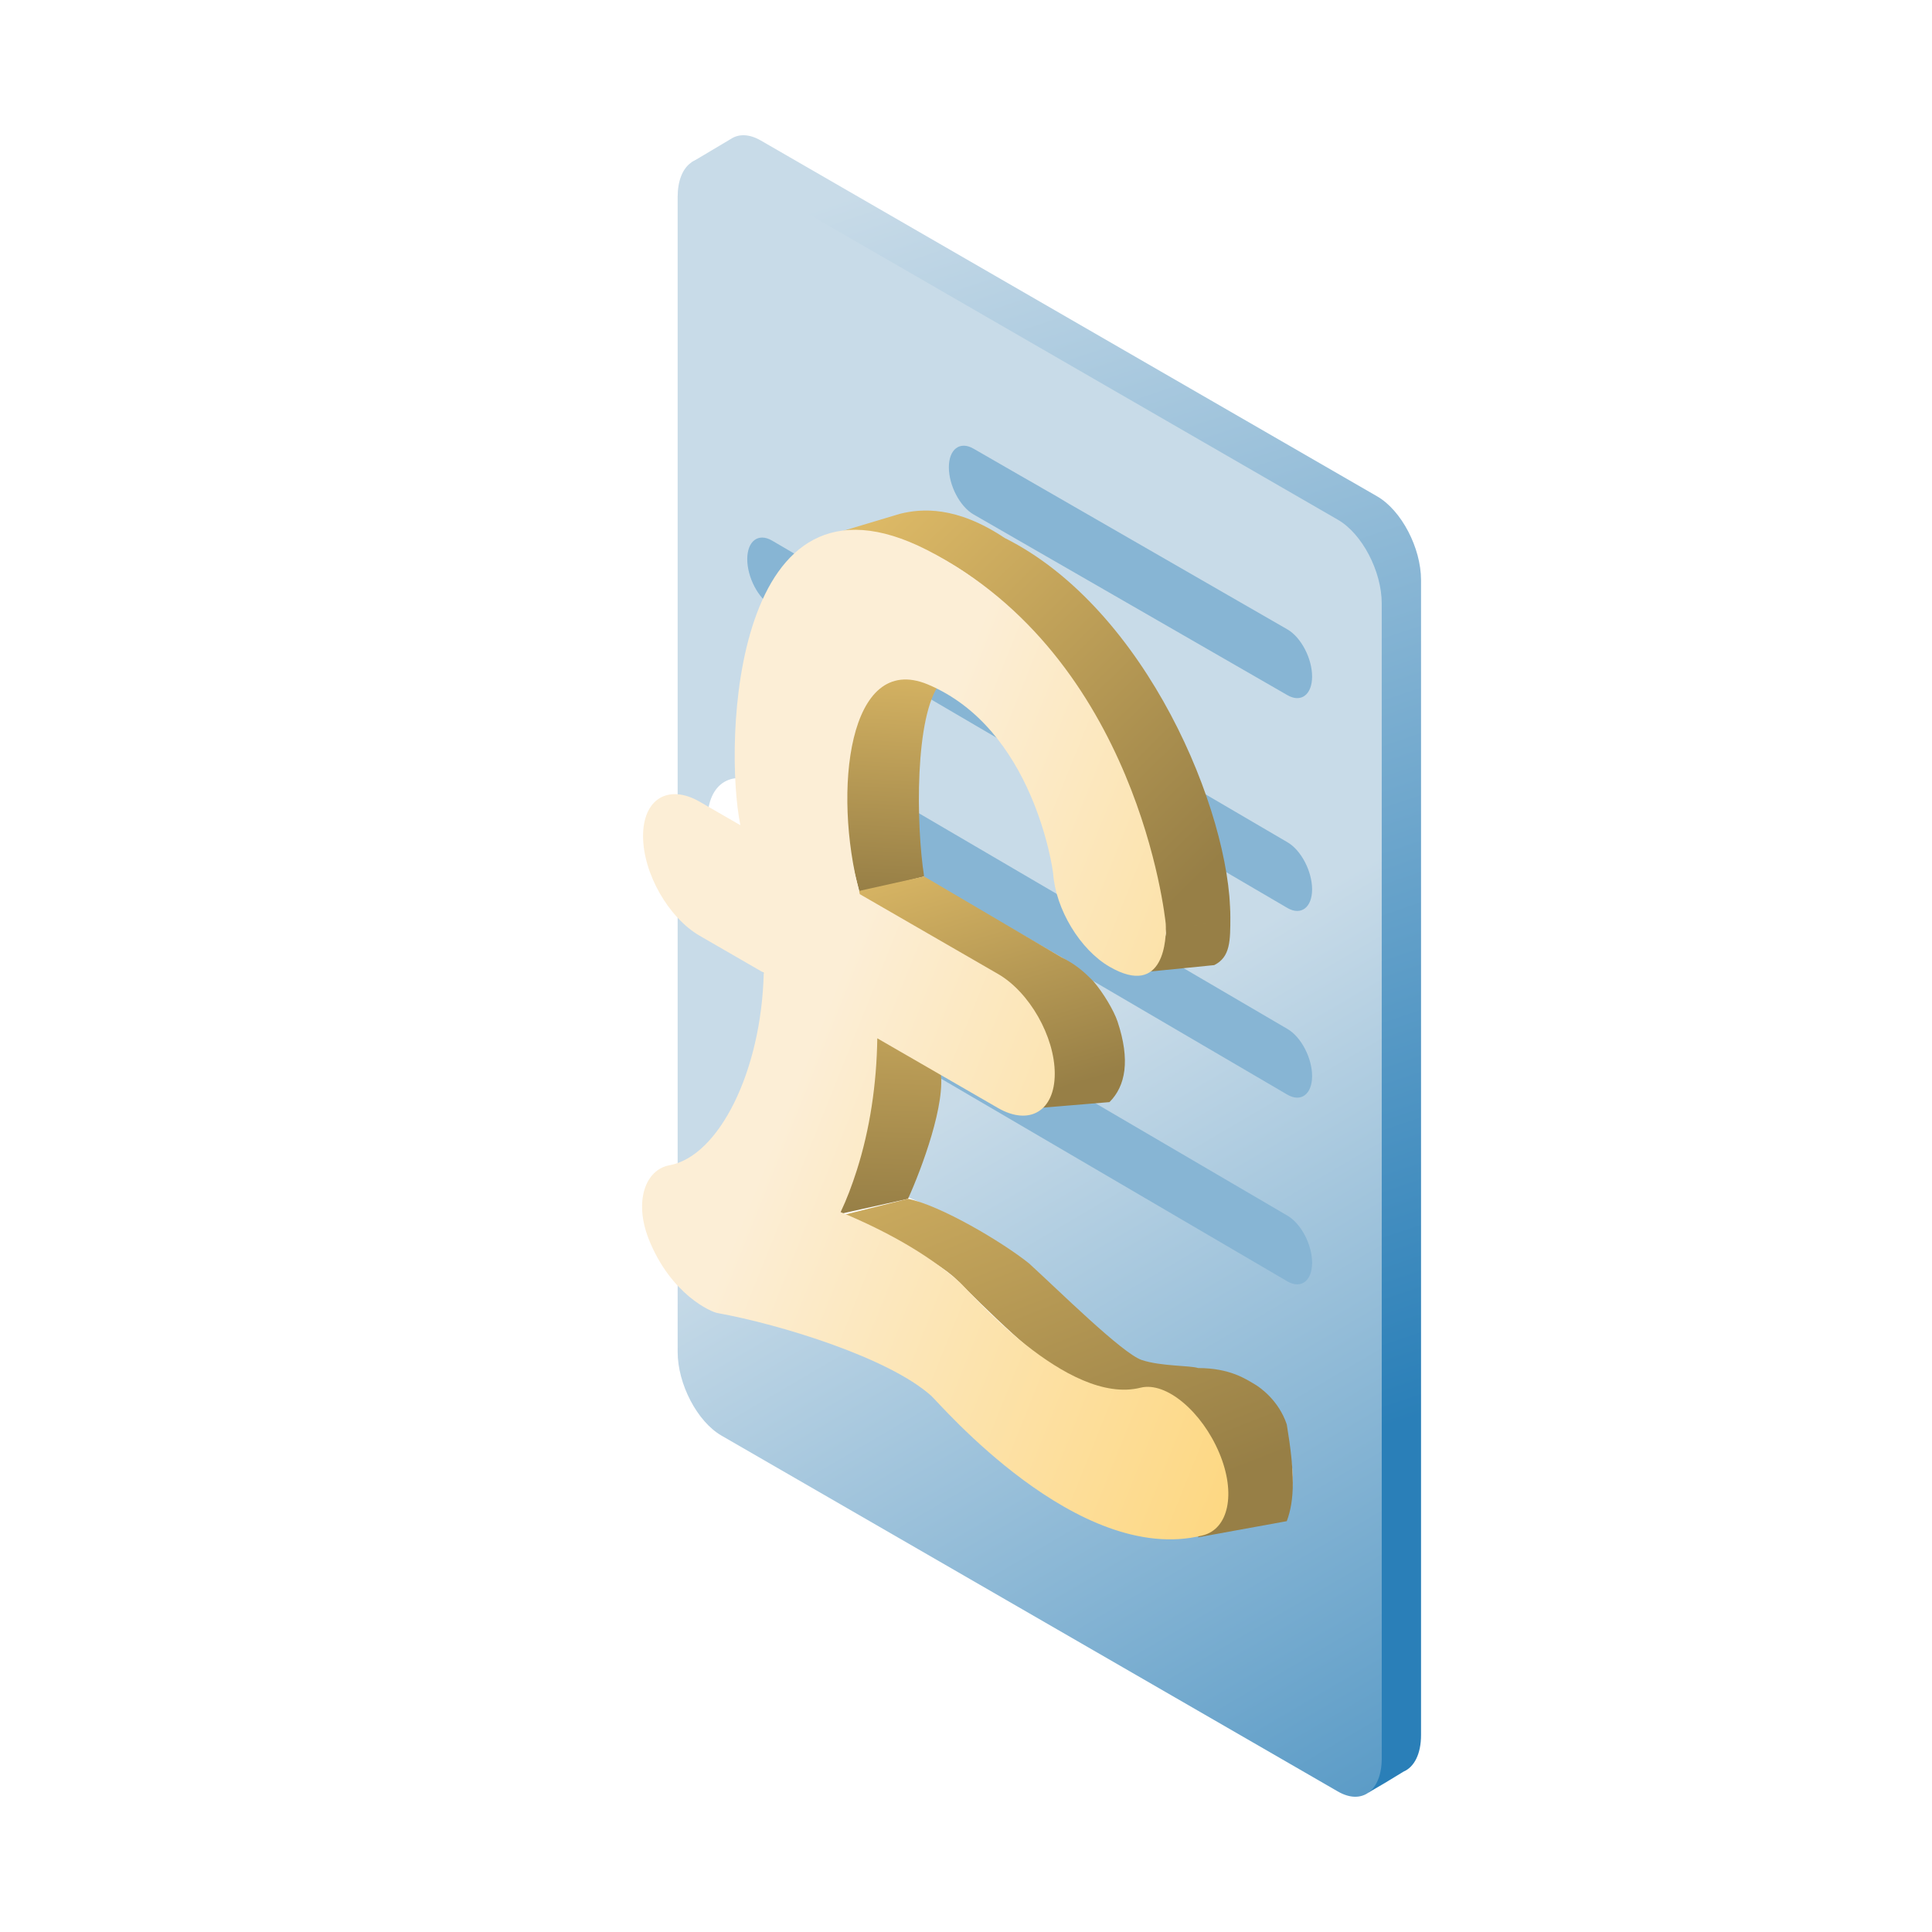
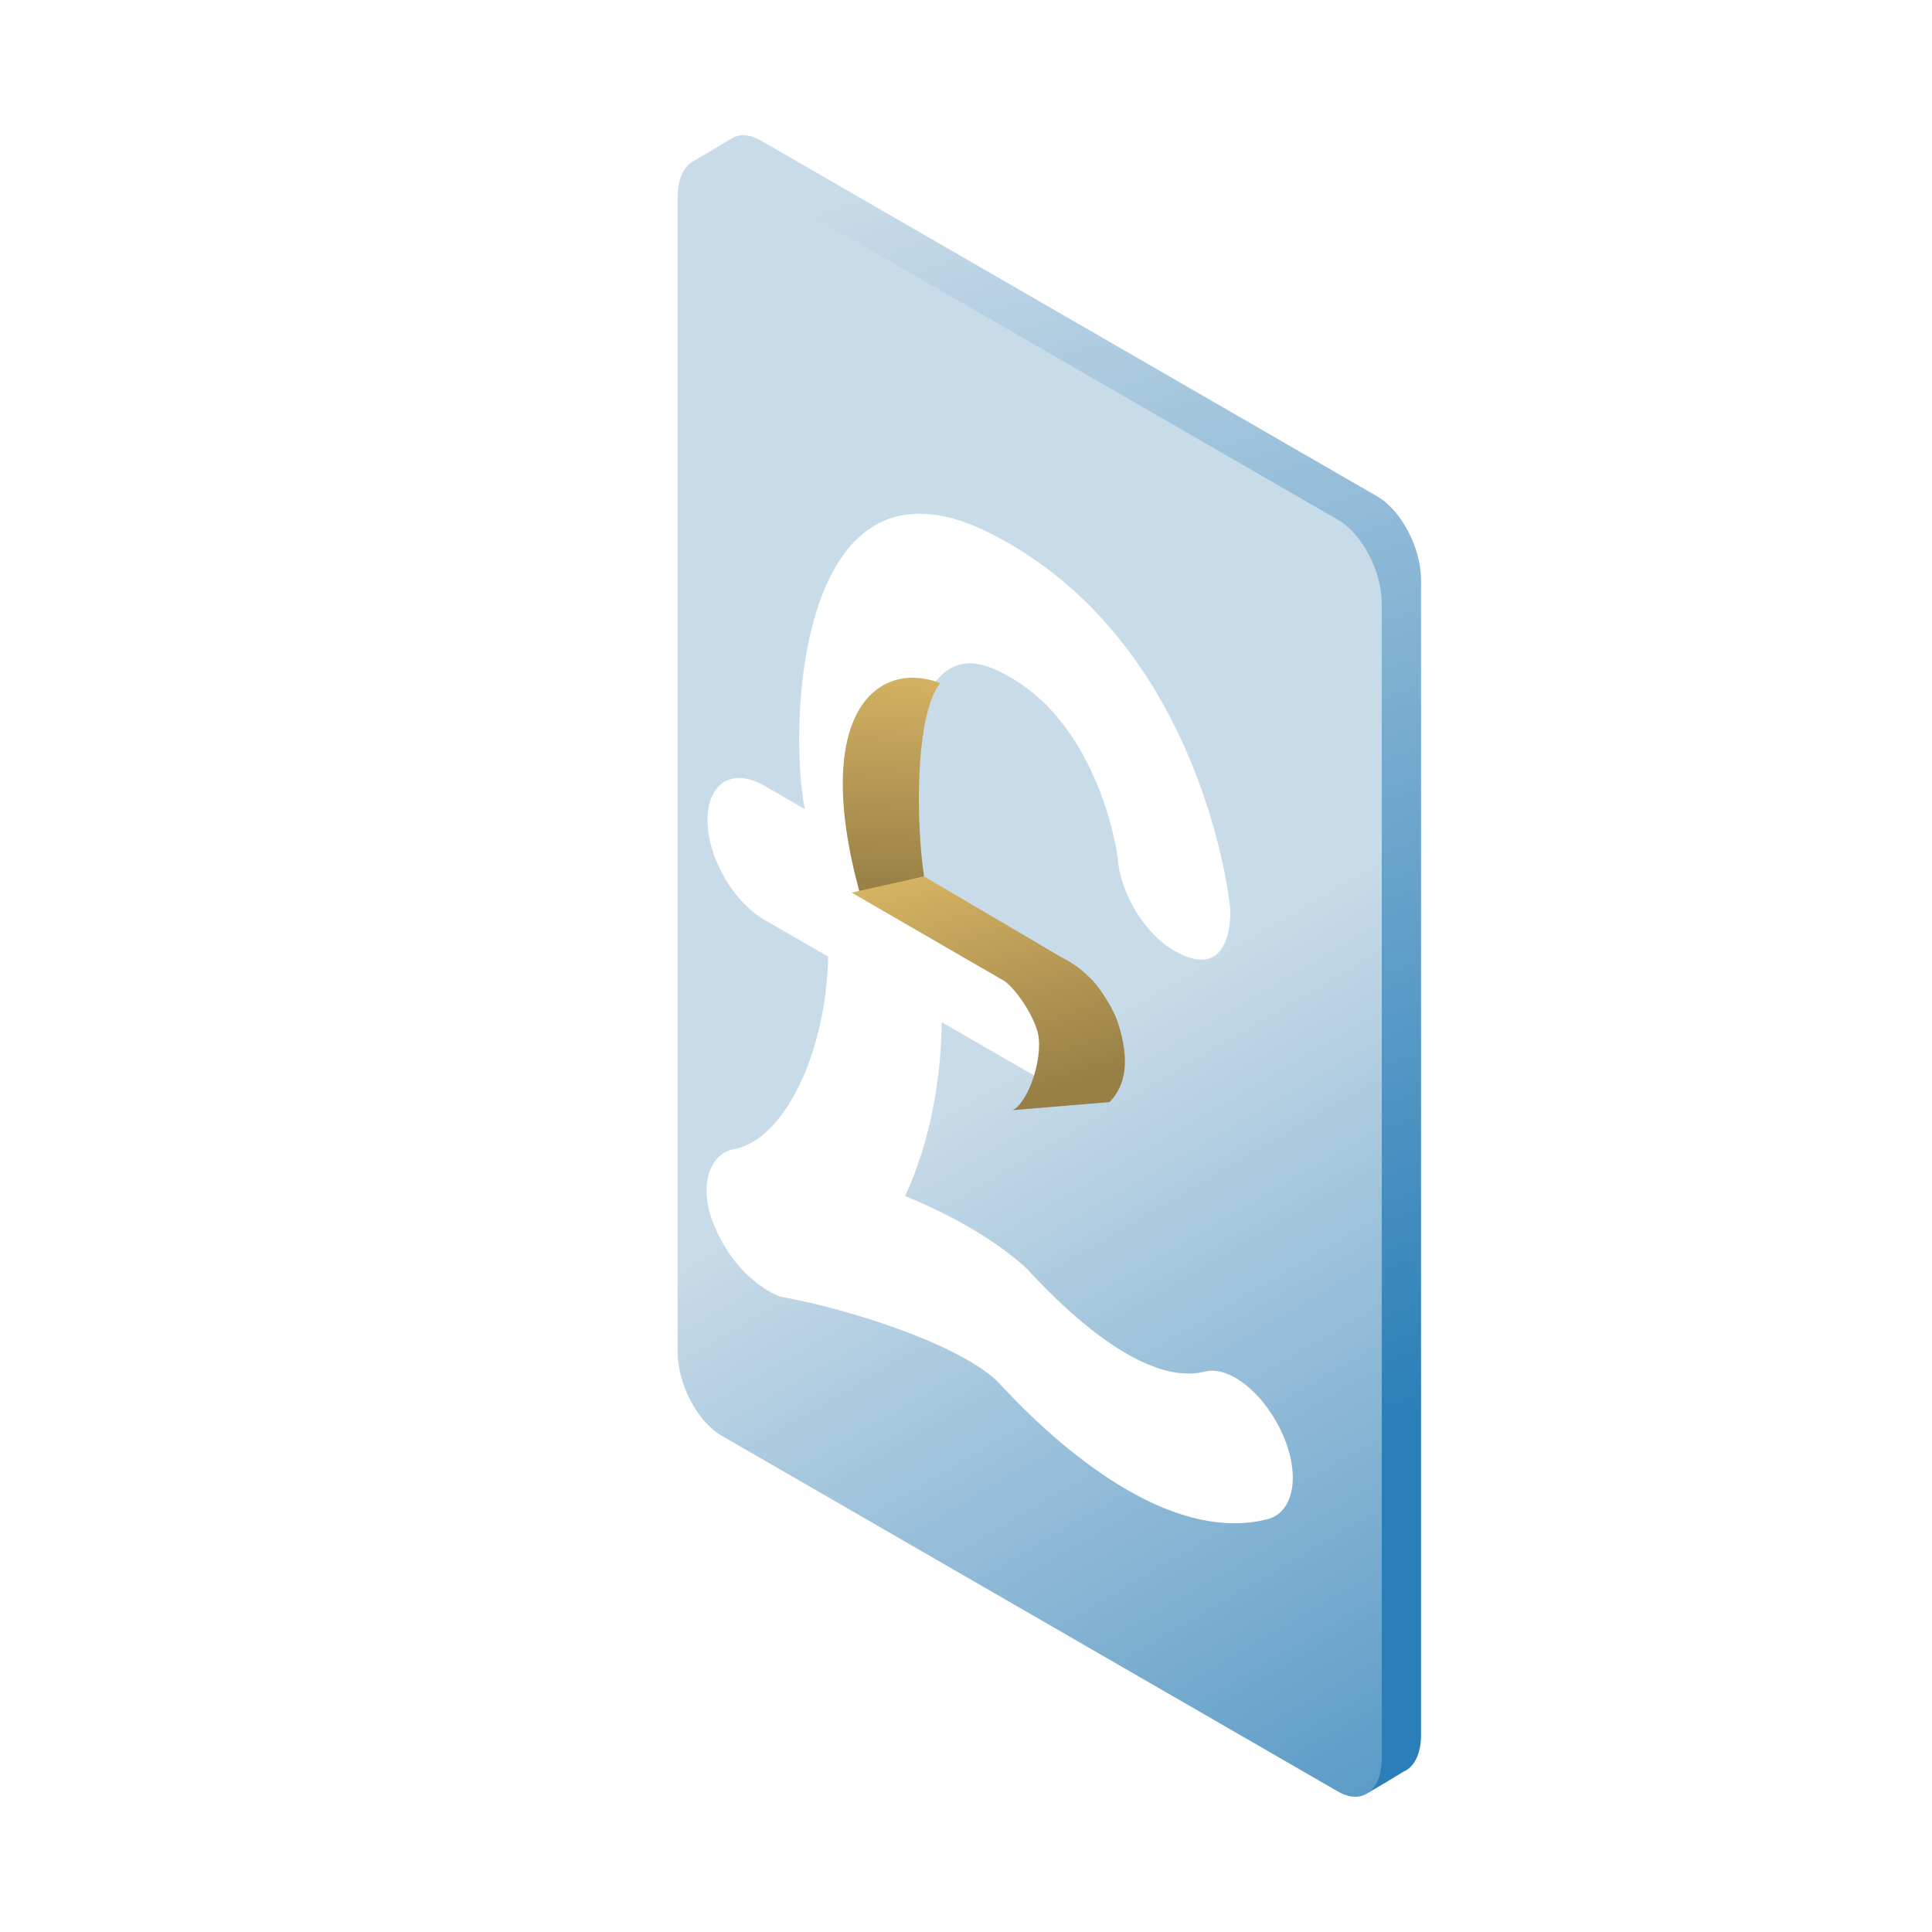
<svg xmlns="http://www.w3.org/2000/svg" width="200" height="200" fill="none">
  <path d="M71.578 16.812l4.099-2.439c.809-.529 1.89-.515 3.078.171l63.813 36.842c2.506 1.447 4.537 5.328 4.537 8.669v119.551c0 1.974-.709 3.317-1.806 3.788l-1.938 1.178-1.7.995L71.578 16.812z" fill="url(#B)" />
  <path d="M74.687 148.613l63.813 36.842c2.506 1.447 4.537-.089 4.537-3.429V62.474c0-3.341-2.031-7.222-4.537-8.669L74.687 16.962c-2.506-1.447-4.537.089-4.537 3.43v119.552c0 3.341 2.031 7.222 4.537 8.669z" fill="url(#C)" />
-   <path d="M100.779 46.446l32.496 18.711c1.41.814 2.553 2.998 2.553 4.877s-1.143 2.744-2.553 1.93l-32.496-18.711c-1.41-.814-2.553-2.997-2.553-4.877s1.143-2.744 2.553-1.93zm-20.87 9.508l53.366 31.234c1.41.814 2.553 2.998 2.553 4.877s-1.143 2.744-2.553 1.93L79.909 62.762c-1.41-.814-2.553-2.998-2.553-4.877s1.143-2.744 2.553-1.93zm0 19.327l53.366 31.235c1.41.814 2.553 2.997 2.553 4.877s-1.143 2.744-2.553 1.93L79.909 82.089c-1.41-.814-2.553-2.998-2.553-4.878s1.143-2.744 2.553-1.93zm0 19.328l53.366 31.234c1.41.814 2.553 2.998 2.553 4.877s-1.143 2.744-2.553 1.93l-53.366-31.234c-1.41-.814-2.553-2.998-2.553-4.877s1.143-2.744 2.553-1.93z" fill="#87b5d4" />
  <g filter="url(#A)">
    <path d="M130.889 147.735c-1.78-4.239-5.474-7.403-8.128-6.754-7.59 1.922-17.766-10.02-18.707-10.88-3.492-3.087-7.993-5.487-12.359-7.294.638-1.336 1.175-2.771 1.679-4.343 1.343-4.221 2.049-8.889 2.116-13.647l12.494 7.213c3.258 1.881 5.877.301 5.877-3.545s-2.619-8.451-5.877-10.332l-14.307-8.26c0-.04-.034-.138-.034-.178-2.787-10.491-1.142-24.925 7.053-21.541 10.949 4.577 12.964 19.141 12.997 19.597.269 3.684 2.788 7.874 5.844 9.639 5.676 3.277 5.911-2.971 5.81-4.456-.067-.673-2.888-27.519-24.685-38.676-20.117-10.267-21.091 19.939-19.345 28.48l-4.198-2.424c-3.258-1.881-5.877-.301-5.877 3.545s2.62 8.451 5.877 10.332l6.616 3.82c-.235 10.173-4.635 19.012-9.773 19.931-2.485.469-3.661 3.715-2.149 7.601 2.284 5.799 6.549 7.627 7.154 7.699 6.516 1.184 17.666 4.608 22.099 8.556.874.781 15.214 17.665 28.077 14.465 2.687-.629 3.527-4.307 1.747-8.547z" fill="#fff" />
-     <path d="M125.365 93.902c0 2.503 0 4.172-1.669 5.006l-8.342.834c1.335-.667 3.337-3.058 3.337-4.171l6.674-1.669zM91.161 52.19c2.224-.556 5.839-.834 10.844 2.502h.001c14.683 7.341 23.358 28.365 23.358 39.21l-6.674 1.669c-2.502-21.69-15.572-34.483-22.524-38.376v-.001c-2.225-1.39-8.009-3.835-13.348-2.501l8.343-2.503z" fill="url(#D)" />
    <path d="M93.666 89.731L86.992 91.4c-5.005-18.354 1.669-24.193 8.342-21.691-2.67 3.337-2.502 14.739-1.668 20.022z" fill="url(#E)" />
    <path d="M107.847 98.074c1.668.834 2.502 1.669 3.337 2.502 1.036 1.208 2.125 3.04 2.503 4.171 1.334 4.005.834 6.675-.834 8.343l-5.006.417-5.005.417c1.668-.835 3.336-5.839 2.502-8.342-.668-2.002-2.225-4.171-3.337-5.006L86.156 91.4l7.509-1.669 14.182 8.343z" fill="url(#F)" />
-     <path d="M91.997 123.101l-7.508 1.669c3.337-6.007 4.171-15.573 4.171-19.188l6.674 4.171c.667 3.337-1.947 10.289-3.337 13.348z" fill="url(#G)" />
-     <path d="M97.002 131.443c-2.002-2.002-8.62-5.283-11.679-6.674l6.674-1.668c3.337.667 9.733 4.449 12.514 6.674 3.059 2.781 9.677 9.344 11.679 10.011s5.006.556 5.84.834c3.337 0 5.006 1.187 5.84 1.669.554.319 2.503 1.668 3.337 4.171.834 5.005.834 7.786 0 10.011l-9.177 1.668c.556-1.668.668-5.172 0-9.176s-4.727-4.728-6.674-5.006c-1.946 0-4.672-1.835-6.674-2.503-2.503-.834-9.177-7.508-11.679-10.011z" fill="url(#H)" />
-     <path d="M124.215 149.404c-1.78-4.24-5.474-7.403-8.128-6.754-7.59 1.922-17.766-10.02-18.706-10.88-3.493-3.087-7.993-5.487-12.359-7.294.638-1.337 1.175-2.771 1.679-4.344 1.343-4.22 2.049-8.888 2.116-13.647l12.494 7.213c3.258 1.881 5.877.301 5.877-3.545s-2.619-8.451-5.877-10.332l-14.307-8.26c0-.04-.034-.138-.034-.178-2.787-10.491-1.142-24.925 7.053-21.541 10.949 4.577 12.964 19.142 12.998 19.597.268 3.684 2.787 7.874 5.843 9.639 5.676 3.277 5.911-2.971 5.811-4.456-.068-.673-2.889-27.519-24.686-38.676-20.118-10.267-21.091 19.939-19.345 28.48l-4.198-2.424c-3.258-1.881-5.877-.301-5.877 3.545s2.62 8.451 5.877 10.332l6.616 3.82c-.235 10.173-4.635 19.012-9.773 19.931-2.485.468-3.661 3.715-2.149 7.601 2.284 5.798 6.549 7.627 7.154 7.698 6.516 1.185 17.666 4.609 22.099 8.556.873.782 15.215 17.665 28.078 14.466 2.686-.63 3.526-4.308 1.746-8.547z" fill="url(#I)" />
  </g>
  <defs>
    <filter id="A" x="64.467" y="51.851" width="69.365" height="107.503" filterUnits="userSpaceOnUse" color-interpolation-filters="sRGB">
      <feFlood flood-opacity="0" result="A" />
      <feColorMatrix in="SourceAlpha" values="0 0 0 0 0 0 0 0 0 0 0 0 0 0 0 0 0 0 127 0" result="B" />
      <feOffset dx="2" dy="1" />
      <feComposite in2="B" operator="out" />
      <feColorMatrix values="0 0 0 0 0 0 0 0 0 0 0 0 0 0 0 0 0 0 0.3 0" />
      <feBlend in2="A" />
      <feBlend in="SourceGraphic" />
    </filter>
    <linearGradient id="B" x1="152.406" y1="149.719" x2="106.718" y2="14" href="#J">
      <stop offset=".032" stop-color="#2a7fb8" />
      <stop offset="1" stop-color="#c8dbe8" />
    </linearGradient>
    <linearGradient id="C" x1="158.193" y1="219.988" x2="96.911" y2="115.449" href="#J">
      <stop stop-color="#2a7fb8" />
      <stop offset="1" stop-color="#c8dbe8" />
    </linearGradient>
    <linearGradient id="D" x1="67.791" y1="40.284" x2="119.354" y2="92.68" href="#J">
      <stop stop-color="#fdd475" />
      <stop offset="1" stop-color="#977f46" />
    </linearGradient>
    <linearGradient id="E" x1="92.328" y1="54.006" x2="90.289" y2="91.4" href="#J">
      <stop stop-color="#fdd475" />
      <stop offset="1" stop-color="#977f46" />
    </linearGradient>
    <linearGradient id="F" x1="88.585" y1="73.965" x2="100.303" y2="113.924" href="#J">
      <stop stop-color="#fdd475" />
      <stop offset="1" stop-color="#977f46" />
    </linearGradient>
    <linearGradient id="G" x1="91.496" y1="77.708" x2="89.964" y2="124.77" href="#J">
      <stop stop-color="#fdd475" />
      <stop offset="1" stop-color="#977f46" />
    </linearGradient>
    <linearGradient id="H" x1="79.437" y1="83.946" x2="108.577" y2="158.139" href="#J">
      <stop stop-color="#fdd475" />
      <stop offset="1" stop-color="#977f46" />
    </linearGradient>
    <linearGradient id="I" x1="131.995" y1="162.579" x2="69.746" y2="137.6" href="#J">
      <stop stop-color="#fdd475" />
      <stop offset="1" stop-color="#fceed6" />
    </linearGradient>
    <linearGradient id="J" gradientUnits="userSpaceOnUse" />
  </defs>
</svg>